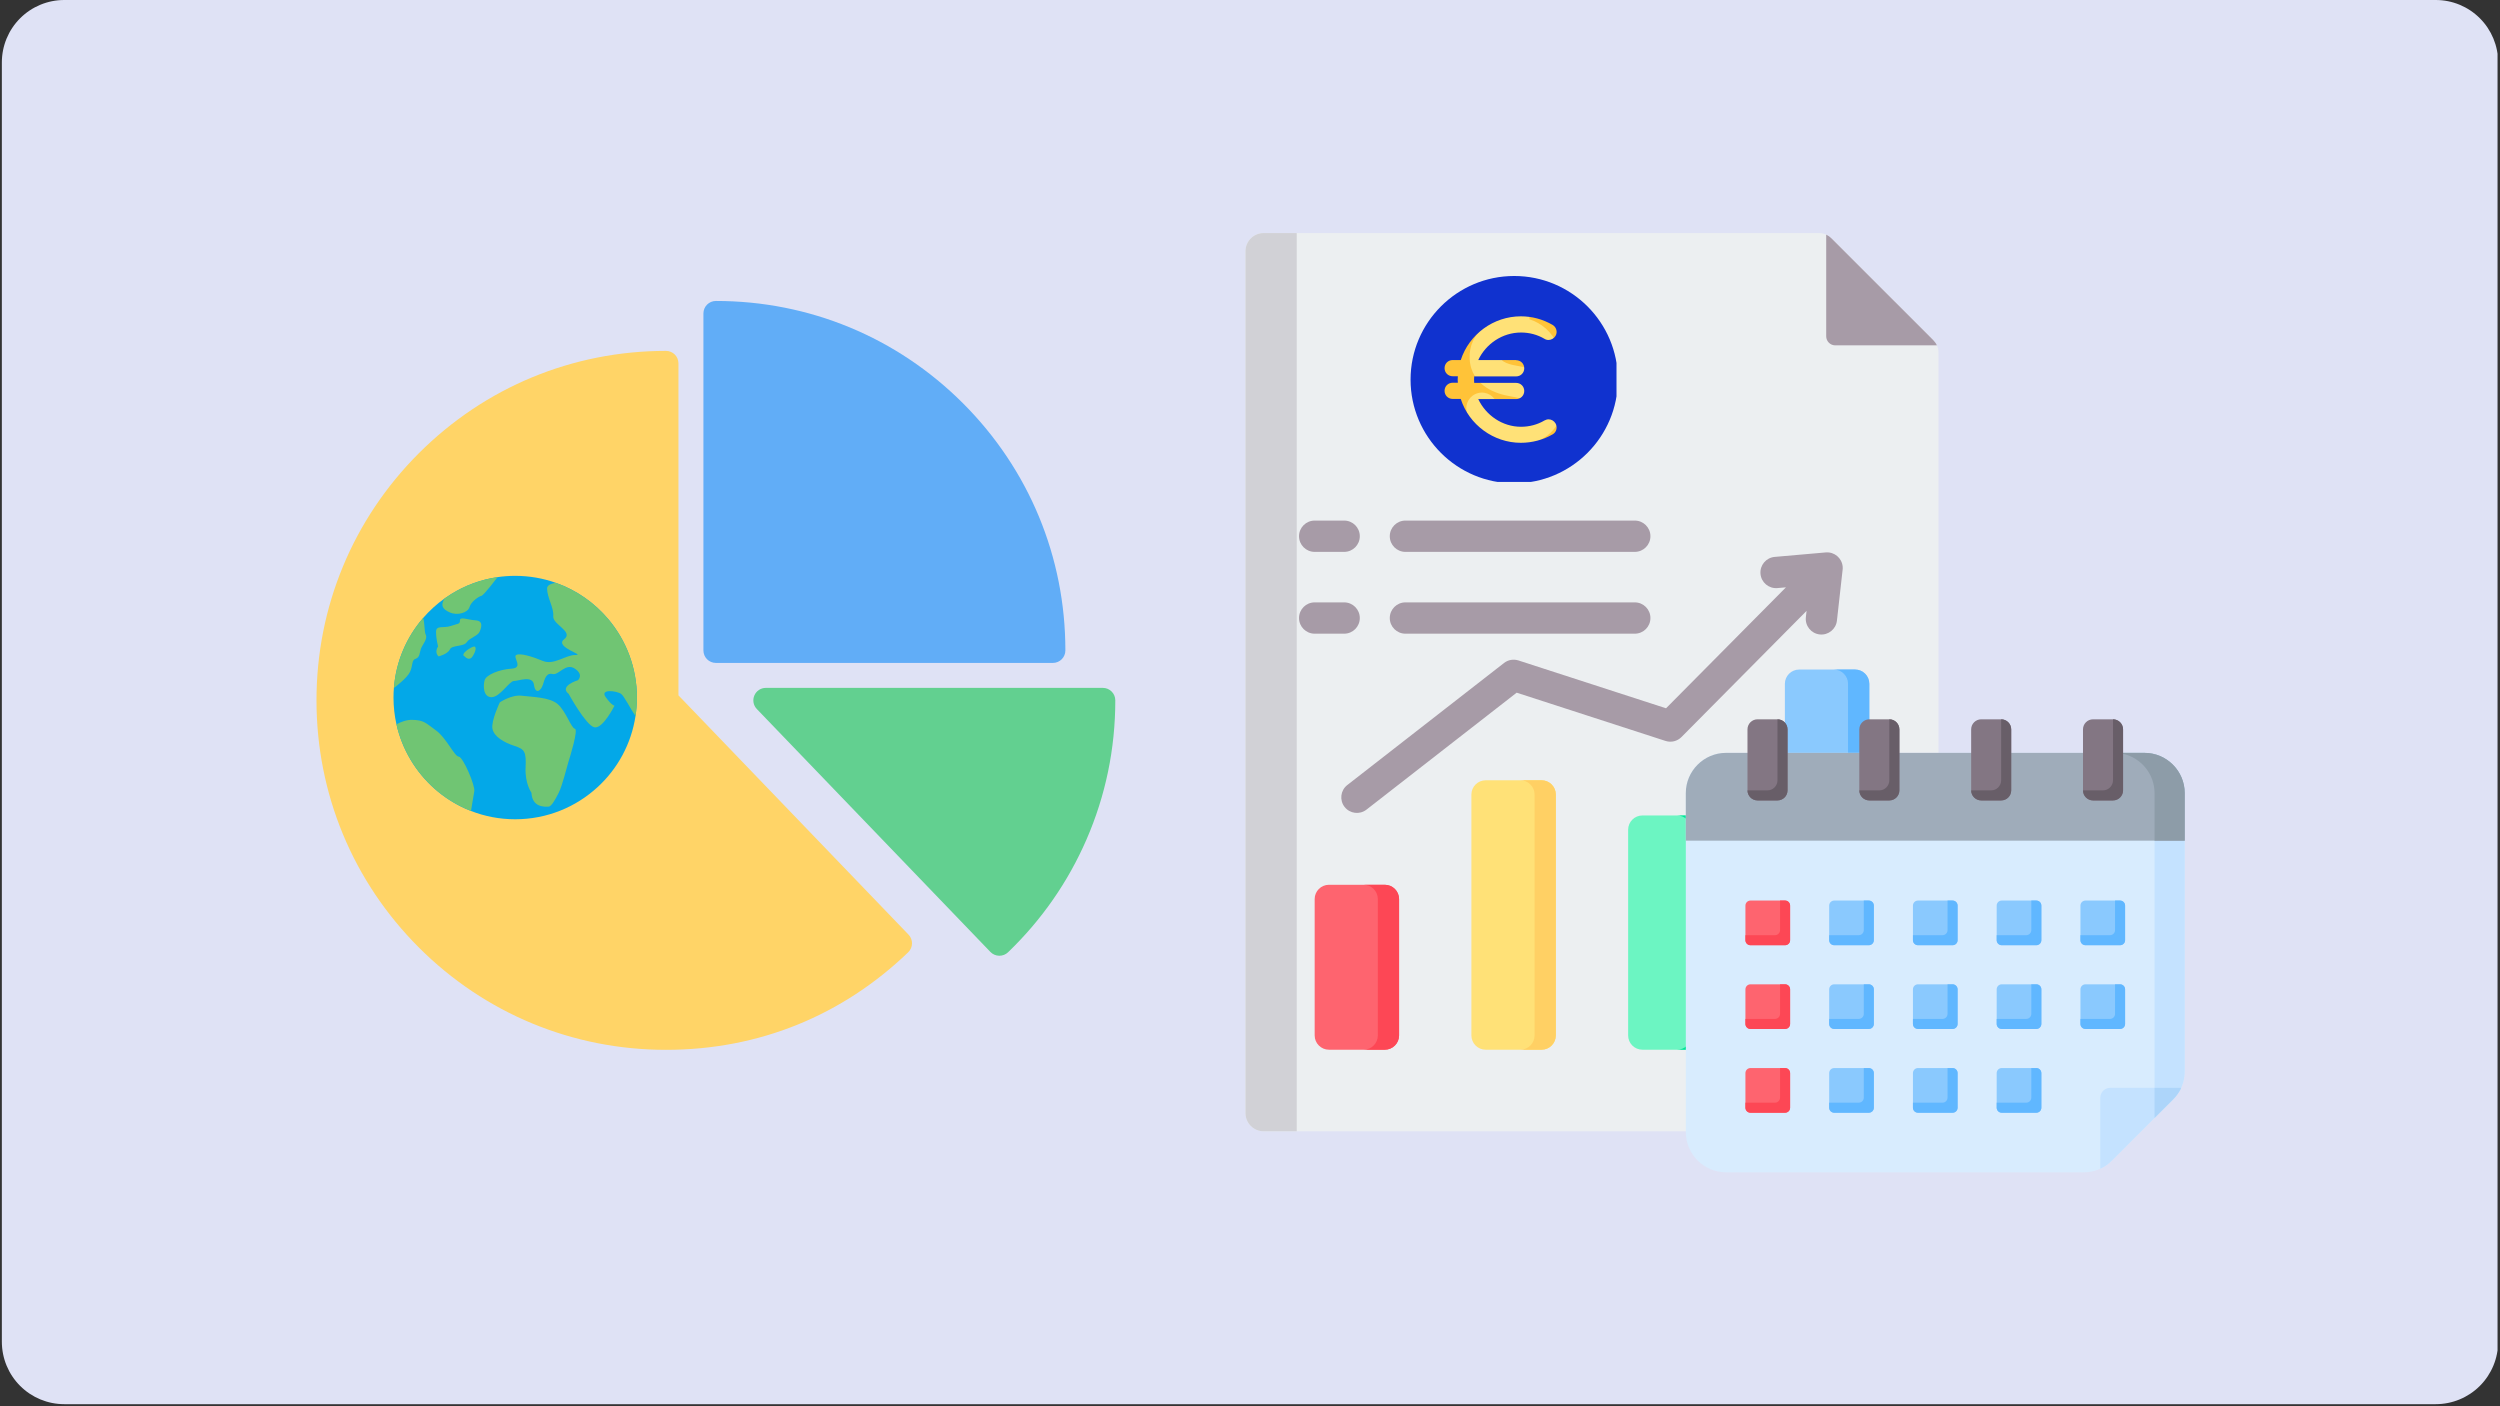
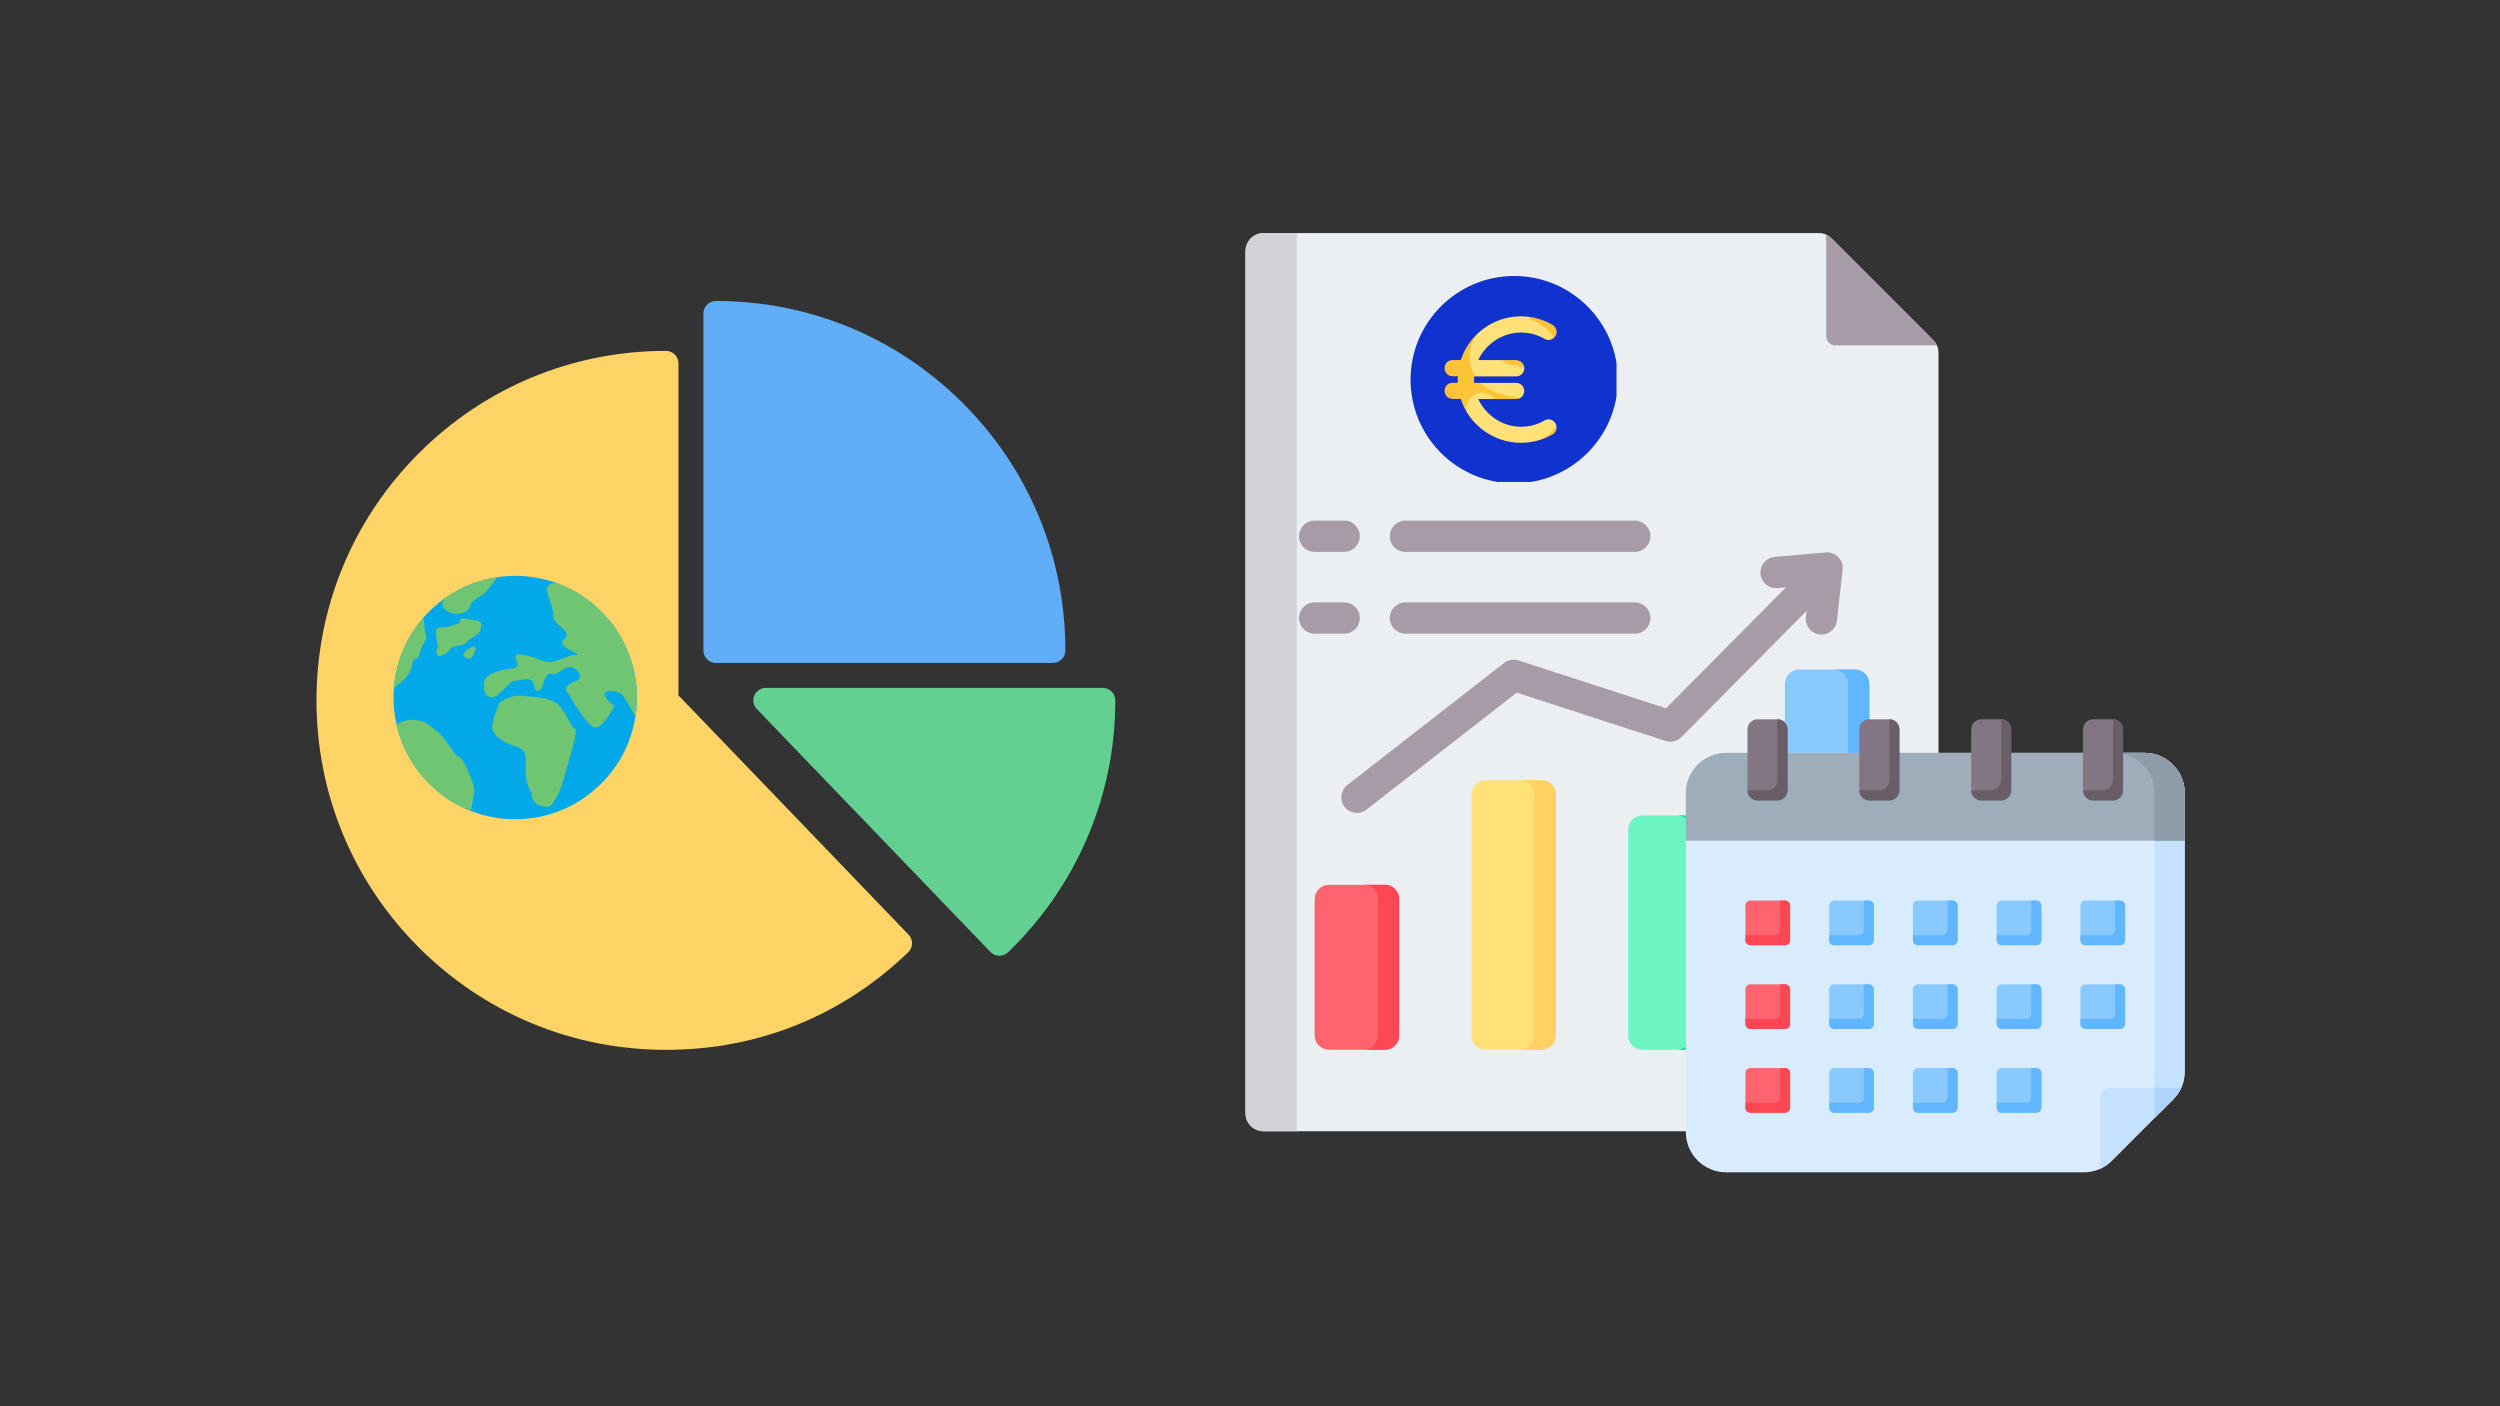
<svg xmlns="http://www.w3.org/2000/svg" width="800" zoomAndPan="magnify" viewBox="0 0 600 337.5" height="450" preserveAspectRatio="xMidYMid meet" version="1.0">
  <rect x="0" y="0" width="600" height="337.5" fill="#333333" stroke="none" />
  <defs>
    <clipPath id="534bab600d">
-       <path d="M 0.445 0 L 599.555 0 L 599.555 337 L 0.445 337 Z M 0.445 0 " clip-rule="nonzero" />
-     </clipPath>
+       </clipPath>
    <clipPath id="1e19bff363">
      <path d="M 15.422 0 L 584.578 0 C 588.551 0 592.359 1.578 595.168 4.387 C 597.977 7.195 599.555 11.004 599.555 14.977 L 599.555 322.023 C 599.555 325.996 597.977 329.805 595.168 332.613 C 592.359 335.422 588.551 337 584.578 337 L 15.422 337 C 11.449 337 7.641 335.422 4.832 332.613 C 2.023 329.805 0.445 325.996 0.445 322.023 L 0.445 14.977 C 0.445 11.004 2.023 7.195 4.832 4.387 C 7.641 1.578 11.449 0 15.422 0 Z M 15.422 0 " clip-rule="nonzero" />
    </clipPath>
    <clipPath id="733879ce33">
      <path d="M 298.918 55.938 L 466 55.938 L 466 272 L 298.918 272 Z M 298.918 55.938 " clip-rule="nonzero" />
    </clipPath>
    <clipPath id="423a7a9a05">
      <path d="M 298.918 55.938 L 312 55.938 L 312 272 L 298.918 272 Z M 298.918 55.938 " clip-rule="nonzero" />
    </clipPath>
    <clipPath id="aa8806bc6d">
      <path d="M 404 180 L 524.332 180 L 524.332 281.355 L 404 281.355 Z M 404 180 " clip-rule="nonzero" />
    </clipPath>
    <clipPath id="a79185020b">
      <path d="M 507 180 L 524.332 180 L 524.332 269 L 507 269 Z M 507 180 " clip-rule="nonzero" />
    </clipPath>
    <clipPath id="aa531aafe0">
      <path d="M 404 180 L 524.332 180 L 524.332 202 L 404 202 Z M 404 180 " clip-rule="nonzero" />
    </clipPath>
    <clipPath id="8d0477f5eb">
      <path d="M 507 180 L 524.332 180 L 524.332 202 L 507 202 Z M 507 180 " clip-rule="nonzero" />
    </clipPath>
    <clipPath id="81b9ea79ec">
      <path d="M 338.535 66.238 L 387.961 66.238 L 387.961 115.664 L 338.535 115.664 Z M 338.535 66.238 " clip-rule="nonzero" />
    </clipPath>
    <clipPath id="868dde107b">
      <path d="M 180 165 L 267.672 165 L 267.672 230 L 180 230 Z M 180 165 " clip-rule="nonzero" />
    </clipPath>
    <clipPath id="12b2ee8eb3">
      <path d="M 75.957 84 L 219 84 L 219 252 L 75.957 252 Z M 75.957 84 " clip-rule="nonzero" />
    </clipPath>
    <clipPath id="1bb92c81f9">
      <path d="M 94.445 138.207 L 152.859 138.207 L 152.859 196.621 L 94.445 196.621 Z M 94.445 138.207 " clip-rule="nonzero" />
    </clipPath>
    <clipPath id="b1835614db">
      <path d="M 116 139 L 152.859 139 L 152.859 175 L 116 175 Z M 116 139 " clip-rule="nonzero" />
    </clipPath>
    <clipPath id="528eebc82a">
      <path d="M 106 138.207 L 120 138.207 L 120 148 L 106 148 Z M 106 138.207 " clip-rule="nonzero" />
    </clipPath>
    <clipPath id="66a808d6ab">
      <path d="M 94.445 148 L 103 148 L 103 166 L 94.445 166 Z M 94.445 148 " clip-rule="nonzero" />
    </clipPath>
  </defs>
  <g clip-path="url(#534bab600d)">
    <g clip-path="url(#1e19bff363)">
      <path fill="#dfe2f5" d="M 0.445 0 L 599.41 0 L 599.41 337 L 0.445 337 Z M 0.445 0 " fill-opacity="1" fill-rule="nonzero" />
    </g>
  </g>
  <g clip-path="url(#733879ce33)">
    <path fill="#eceff1" d="M 303.262 55.938 L 436.488 55.938 C 437.688 55.938 438.715 56.363 439.562 57.211 L 463.965 81.613 C 464.809 82.457 465.238 83.488 465.238 84.684 L 465.238 267.156 C 465.238 269.551 463.285 271.504 460.891 271.504 L 303.262 271.504 C 300.871 271.504 298.918 269.551 298.918 267.156 L 298.918 60.285 C 298.918 57.891 300.871 55.938 303.262 55.938 Z M 303.262 55.938 " fill-opacity="1" fill-rule="evenodd" />
  </g>
  <g clip-path="url(#423a7a9a05)">
    <path fill="#d1d1d6" d="M 303.262 55.938 L 311.215 55.938 L 311.215 271.504 L 303.262 271.504 C 300.871 271.504 298.918 269.551 298.918 267.156 L 298.918 60.285 C 298.918 57.891 300.871 55.938 303.262 55.938 Z M 303.262 55.938 " fill-opacity="1" fill-rule="evenodd" />
  </g>
  <path fill="#a79ba7" d="M 438.289 56.316 C 438.75 56.527 439.176 56.824 439.562 57.211 L 463.965 81.613 C 464.352 82 464.648 82.422 464.859 82.887 L 440.461 82.887 C 439.266 82.887 438.289 81.91 438.289 80.711 Z M 438.289 56.316 " fill-opacity="1" fill-rule="evenodd" />
  <path fill="#a79ba7" d="M 322.598 144.57 C 324.672 144.57 326.352 146.254 326.352 148.328 C 326.352 150.402 324.672 152.086 322.598 152.086 L 315.523 152.086 C 313.449 152.086 311.766 150.402 311.766 148.328 C 311.766 146.254 313.449 144.57 315.523 144.57 Z M 392.344 124.938 C 394.422 124.938 396.102 126.621 396.102 128.695 C 396.102 130.77 394.422 132.453 392.344 132.453 L 337.305 132.453 C 335.23 132.453 333.547 130.77 333.547 128.695 C 333.547 126.621 335.23 124.938 337.305 124.938 Z M 322.598 124.938 C 324.672 124.938 326.352 126.621 326.352 128.695 C 326.352 130.77 324.672 132.453 322.598 132.453 L 315.523 132.453 C 313.449 132.453 311.766 130.77 311.766 128.695 C 311.766 126.621 313.449 124.938 315.523 124.938 Z M 392.344 144.57 C 394.422 144.57 396.102 146.254 396.102 148.328 C 396.102 150.402 394.422 152.086 392.344 152.086 L 337.305 152.086 C 335.23 152.086 333.547 150.402 333.547 148.328 C 333.547 146.254 335.23 144.57 337.305 144.57 Z M 392.344 144.57 " fill-opacity="1" fill-rule="evenodd" />
  <path fill="#fe646f" d="M 318.941 212.348 L 332.359 212.348 C 334.242 212.348 335.781 213.887 335.781 215.77 L 335.781 248.508 C 335.781 250.395 334.242 251.93 332.359 251.93 L 318.941 251.93 C 317.059 251.93 315.52 250.391 315.52 248.508 L 315.52 215.77 C 315.52 213.887 317.059 212.348 318.941 212.348 Z M 318.941 212.348 " fill-opacity="1" fill-rule="evenodd" />
  <path fill="#fd4755" d="M 327.262 212.348 L 332.359 212.348 C 334.242 212.348 335.777 213.887 335.777 215.77 L 335.777 248.508 C 335.777 250.395 334.242 251.93 332.359 251.93 L 327.262 251.93 C 329.145 251.93 330.68 250.391 330.68 248.508 L 330.68 215.77 C 330.68 213.887 329.145 212.348 327.262 212.348 Z M 327.262 212.348 " fill-opacity="1" fill-rule="evenodd" />
  <path fill="#ffe177" d="M 356.559 187.266 L 369.977 187.266 C 371.859 187.266 373.398 188.805 373.398 190.688 L 373.398 248.508 C 373.398 250.395 371.859 251.93 369.977 251.93 L 356.559 251.93 C 354.676 251.93 353.137 250.395 353.137 248.508 L 353.137 190.688 C 353.137 188.805 354.676 187.266 356.559 187.266 Z M 356.559 187.266 " fill-opacity="1" fill-rule="evenodd" />
  <path fill="#ffd064" d="M 364.879 187.266 L 369.977 187.266 C 371.859 187.266 373.398 188.805 373.398 190.688 L 373.398 248.508 C 373.398 250.395 371.859 251.93 369.977 251.93 L 364.879 251.93 C 366.762 251.93 368.297 250.395 368.297 248.508 L 368.297 190.688 C 368.297 188.805 366.762 187.266 364.879 187.266 Z M 364.879 187.266 " fill-opacity="1" fill-rule="evenodd" />
  <path fill="#6cf5c2" d="M 394.176 195.711 C 398.648 195.711 403.121 195.711 407.594 195.711 C 409.477 195.711 411.016 197.246 411.016 199.133 C 411.016 219.043 411.016 228.598 411.016 248.508 C 411.016 250.395 409.477 251.93 407.594 251.93 C 403.121 251.93 398.648 251.93 394.176 251.93 C 392.293 251.93 390.754 250.395 390.754 248.508 C 390.754 228.598 390.754 219.043 390.754 199.133 C 390.754 197.246 392.293 195.711 394.176 195.711 Z M 394.176 195.711 " fill-opacity="1" fill-rule="evenodd" />
  <path fill="#00e499" d="M 402.496 195.711 L 407.594 195.711 C 409.477 195.711 411.016 197.246 411.016 199.133 C 411.016 219.043 411.016 228.598 411.016 248.508 C 411.016 250.395 409.477 251.93 407.594 251.93 L 402.496 251.93 C 404.379 251.93 405.914 250.395 405.914 248.508 C 405.914 228.598 405.914 219.043 405.914 199.133 C 405.914 197.246 404.379 195.711 402.496 195.711 Z M 402.496 195.711 " fill-opacity="1" fill-rule="evenodd" />
  <path fill="#8ac9fe" d="M 431.793 160.691 L 445.211 160.691 C 447.094 160.691 448.633 162.227 448.633 164.113 L 448.633 248.508 C 448.633 250.395 447.094 251.93 445.211 251.93 L 431.793 251.93 C 429.91 251.93 428.371 250.391 428.371 248.508 L 428.371 164.113 C 428.371 162.227 429.91 160.691 431.793 160.691 Z M 431.793 160.691 " fill-opacity="1" fill-rule="evenodd" />
  <path fill="#60b7ff" d="M 440.113 160.691 L 445.211 160.691 C 447.094 160.691 448.633 162.227 448.633 164.113 L 448.633 248.508 C 448.633 250.395 447.094 251.93 445.211 251.93 L 440.113 251.93 C 441.996 251.93 443.531 250.391 443.531 248.508 L 443.531 164.113 C 443.531 162.227 441.996 160.691 440.113 160.691 Z M 440.113 160.691 " fill-opacity="1" fill-rule="evenodd" />
  <path fill="#a79ba7" d="M 327.957 194.309 C 326.328 195.582 323.973 195.293 322.703 193.664 C 321.43 192.035 321.719 189.684 323.348 188.41 L 360.965 159.117 C 361.977 158.328 363.273 158.141 364.414 158.504 L 399.848 169.988 L 428.629 140.961 L 426.578 141.141 C 424.512 141.316 422.691 139.785 422.516 137.719 C 422.336 135.652 423.867 133.832 425.934 133.656 L 438.18 132.582 C 440.246 132.402 442.066 133.934 442.242 136 C 442.273 136.328 442.258 136.652 442.203 136.961 L 440.863 148.949 C 440.637 151.008 438.781 152.496 436.723 152.266 C 434.664 152.039 433.18 150.188 433.406 148.129 L 433.578 146.609 L 403.543 176.902 C 402.582 177.867 401.125 178.27 399.738 177.828 L 364 166.242 Z M 327.957 194.309 " fill-opacity="1" fill-rule="evenodd" />
  <path fill="#ffc338" d="M 387.207 90.961 C 387.227 91.742 387.207 92.523 387.148 93.305 C 387.09 94.086 386.996 94.859 386.859 95.629 C 386.727 96.402 386.555 97.164 386.348 97.918 C 386.137 98.672 385.895 99.414 385.613 100.145 C 385.332 100.875 385.012 101.586 384.66 102.285 C 384.309 102.984 383.926 103.664 383.508 104.324 C 383.086 104.988 382.637 105.625 382.156 106.242 C 381.676 106.859 381.164 107.449 380.625 108.016 C 380.086 108.586 379.52 109.121 378.926 109.633 C 378.336 110.145 377.719 110.625 377.078 111.074 C 376.438 111.527 375.777 111.945 375.098 112.328 C 374.418 112.715 373.719 113.066 373.004 113.383 C 372.289 113.699 371.559 113.98 370.816 114.227 C 370.074 114.473 369.32 114.68 368.559 114.852 C 367.793 115.023 367.023 115.156 366.25 115.254 C 365.473 115.348 364.691 115.406 363.91 115.426 C 363.129 115.445 362.348 115.426 361.566 115.367 C 360.785 115.309 360.012 115.215 359.242 115.082 C 358.469 114.945 357.707 114.777 356.953 114.566 C 356.199 114.359 355.457 114.113 354.727 113.832 C 353.996 113.551 353.285 113.234 352.586 112.883 C 351.887 112.531 351.207 112.145 350.547 111.727 C 349.883 111.309 349.246 110.855 348.629 110.375 C 348.012 109.895 347.422 109.383 346.855 108.844 C 346.289 108.305 345.75 107.738 345.238 107.148 C 344.727 106.555 344.246 105.938 343.797 105.297 C 343.344 104.66 342.926 104 342.543 103.316 C 342.156 102.637 341.805 101.938 341.488 101.223 C 341.172 100.508 340.891 99.781 340.645 99.035 C 340.398 98.293 340.191 97.543 340.02 96.777 C 339.848 96.016 339.715 95.246 339.617 94.469 C 339.523 93.691 339.465 92.914 339.445 92.129 C 339.426 91.348 339.445 90.566 339.504 89.785 C 339.562 89.008 339.656 88.23 339.789 87.461 C 339.926 86.688 340.094 85.926 340.305 85.172 C 340.512 84.418 340.758 83.676 341.039 82.949 C 341.32 82.219 341.637 81.504 341.988 80.805 C 342.34 80.105 342.727 79.426 343.145 78.766 C 343.562 78.105 344.016 77.465 344.496 76.848 C 344.977 76.23 345.488 75.641 346.027 75.074 C 346.566 74.508 347.133 73.969 347.723 73.457 C 348.316 72.945 348.934 72.465 349.574 72.016 C 350.211 71.566 350.871 71.145 351.555 70.762 C 352.234 70.375 352.934 70.023 353.648 69.707 C 354.363 69.391 355.09 69.109 355.836 68.863 C 356.578 68.617 357.332 68.41 358.094 68.238 C 358.855 68.066 359.625 67.934 360.402 67.836 C 361.18 67.742 361.957 67.684 362.742 67.664 C 363.523 67.645 364.305 67.664 365.086 67.723 C 365.863 67.781 366.641 67.875 367.41 68.012 C 368.184 68.145 368.945 68.316 369.699 68.523 C 370.453 68.734 371.195 68.977 371.926 69.258 C 372.652 69.539 373.367 69.859 374.066 70.211 C 374.766 70.562 375.445 70.945 376.105 71.363 C 376.766 71.785 377.406 72.234 378.023 72.715 C 378.641 73.195 379.23 73.707 379.797 74.246 C 380.363 74.785 380.902 75.352 381.414 75.945 C 381.926 76.535 382.406 77.152 382.855 77.793 C 383.309 78.434 383.727 79.094 384.109 79.773 C 384.496 80.453 384.848 81.152 385.164 81.867 C 385.48 82.582 385.762 83.312 386.008 84.055 C 386.254 84.797 386.461 85.551 386.633 86.312 C 386.805 87.078 386.938 87.848 387.035 88.621 C 387.129 89.398 387.188 90.18 387.207 90.961 Z M 387.207 90.961 " fill-opacity="1" fill-rule="nonzero" />
  <path fill="#f5b829" d="M 363.328 67.66 C 376.52 67.66 387.215 78.355 387.215 91.547 C 387.215 104.738 376.52 115.434 363.328 115.434 C 362.637 115.434 361.957 115.402 361.281 115.344 C 373.516 114.309 383.125 104.051 383.125 91.547 C 383.125 79.043 373.516 68.785 361.281 67.746 C 361.957 67.691 362.637 67.66 363.328 67.66 Z M 363.328 67.66 " fill-opacity="1" fill-rule="evenodd" />
  <path fill="#ffe177" d="M 373.824 82.836 C 374.625 84.75 373.727 86.953 371.812 87.754 C 369.898 88.555 367.699 87.656 366.895 85.742 C 366.418 84.605 365.512 83.949 364.52 83.699 C 363.828 83.523 363.109 83.512 362.449 83.645 C 361.832 83.77 361.273 84.012 360.848 84.355 C 360.438 84.691 360.176 85.168 360.203 85.754 C 360.227 86.203 360.48 86.523 360.84 86.758 C 361.633 87.273 362.809 87.574 363.949 87.762 C 365.988 88.098 368.227 88.664 370.145 89.82 C 372.496 91.242 374.273 93.387 374.676 96.699 C 374.703 96.926 374.723 97.227 374.73 97.602 C 374.805 100.684 373.406 102.977 371.305 104.57 C 370.066 105.512 368.594 106.168 367.086 106.562 L 367.086 106.664 C 367.086 108.738 365.402 110.418 363.328 110.418 C 361.254 110.418 359.57 108.738 359.57 106.664 L 359.57 106.484 C 358.43 106.148 357.344 105.652 356.371 105.004 C 354.293 103.621 352.699 101.574 352.023 98.867 C 351.531 96.859 352.758 94.828 354.77 94.332 C 356.777 93.84 358.809 95.066 359.305 97.078 C 359.484 97.805 359.926 98.367 360.508 98.75 C 361.34 99.305 362.43 99.57 363.551 99.543 C 363.711 99.539 363.953 99.516 364.27 99.48 C 365.234 99.363 366.172 99.078 366.785 98.613 C 367.066 98.398 367.254 98.117 367.246 97.777 L 367.246 97.762 C 367.246 97.738 367.238 97.727 367.219 97.578 C 367.148 96.977 366.773 96.551 366.27 96.25 C 365.328 95.68 364.004 95.367 362.746 95.16 C 360.758 94.832 358.582 94.227 356.758 93.039 C 354.5 91.562 352.875 89.375 352.719 86.105 C 352.562 82.891 353.941 80.316 356.121 78.547 C 357.125 77.73 358.305 77.102 359.57 76.68 L 359.57 76.434 C 359.57 74.359 361.25 72.676 363.324 72.676 C 365.402 72.676 367.082 74.359 367.082 76.434 L 367.082 76.633 C 369.922 77.551 372.445 79.559 373.824 82.836 Z M 373.824 82.836 " fill-opacity="1" fill-rule="evenodd" />
  <g clip-path="url(#aa8806bc6d)">
    <path fill="#d8ecfe" d="M 524.332 190.344 L 524.332 257.074 C 524.332 259.734 523.387 262.023 521.504 263.902 L 506.883 278.527 C 505.004 280.406 502.715 281.355 500.055 281.355 L 414.254 281.355 C 408.934 281.355 404.598 277.016 404.598 271.699 L 404.598 190.344 C 404.598 185.027 408.934 180.688 414.254 180.688 L 514.68 180.688 C 519.996 180.688 524.332 185.023 524.332 190.344 Z M 524.332 190.344 " fill-opacity="1" fill-rule="evenodd" />
  </g>
  <g clip-path="url(#a79185020b)">
    <path fill="#c4e2ff" d="M 517.09 201.762 L 517.09 268.316 L 521.504 263.902 C 523.387 262.023 524.332 259.734 524.332 257.074 L 524.332 190.344 C 524.332 185.027 519.996 180.688 514.676 180.688 L 507.434 180.688 C 508.156 180.688 508.859 180.766 509.535 180.918 C 513.848 181.883 517.09 185.746 517.09 190.344 Z M 517.09 201.762 " fill-opacity="1" fill-rule="evenodd" />
  </g>
  <g clip-path="url(#aa531aafe0)">
    <path fill="#9facba" d="M 404.594 201.762 L 524.332 201.762 L 524.332 190.344 C 524.332 185.027 519.996 180.688 514.676 180.688 L 414.25 180.688 C 408.934 180.688 404.594 185.027 404.594 190.344 Z M 404.594 201.762 " fill-opacity="1" fill-rule="evenodd" />
  </g>
  <g clip-path="url(#8d0477f5eb)">
    <path fill="#8d9ca8" d="M 517.09 201.762 L 524.332 201.762 L 524.332 190.344 C 524.332 185.027 519.996 180.688 514.676 180.688 L 507.434 180.688 C 508.156 180.688 508.859 180.766 509.535 180.918 C 513.848 181.883 517.09 185.746 517.09 190.344 Z M 517.09 201.762 " fill-opacity="1" fill-rule="evenodd" />
  </g>
  <path fill="#c4e2ff" d="M 506.469 261.074 C 505.141 261.074 504.055 262.16 504.055 263.488 L 504.055 280.516 C 505.082 280.051 506.023 279.383 506.883 278.527 L 521.504 263.902 C 522.363 263.047 523.027 262.102 523.496 261.078 L 506.469 261.078 Z M 506.469 261.074 " fill-opacity="1" fill-rule="evenodd" />
  <path fill="#add5fa" d="M 517.09 268.316 L 521.504 263.902 C 522.363 263.043 523.027 262.102 523.496 261.074 L 517.09 261.074 Z M 517.09 268.316 " fill-opacity="1" fill-rule="evenodd" />
  <path fill="#837683" d="M 421.809 172.633 L 426.594 172.633 C 427.926 172.633 429.008 173.719 429.008 175.047 L 429.008 189.691 C 429.008 191.02 427.926 192.105 426.594 192.105 L 421.809 192.105 C 420.477 192.105 419.395 191.02 419.395 189.691 L 419.395 175.047 C 419.395 173.719 420.477 172.633 421.809 172.633 Z M 502.332 172.633 L 507.121 172.633 C 508.449 172.633 509.535 173.719 509.535 175.047 L 509.535 189.691 C 509.535 191.02 508.449 192.105 507.121 192.105 L 502.332 192.105 C 501.004 192.105 499.918 191.02 499.918 189.691 L 499.918 175.047 C 499.918 173.719 501.004 172.633 502.332 172.633 Z M 475.492 172.633 L 480.277 172.633 C 481.609 172.633 482.691 173.719 482.691 175.047 L 482.691 189.691 C 482.691 191.02 481.609 192.105 480.277 192.105 L 475.492 192.105 C 474.164 192.105 473.078 191.02 473.078 189.691 L 473.078 175.047 C 473.078 173.719 474.164 172.633 475.492 172.633 Z M 448.648 172.633 L 453.438 172.633 C 454.766 172.633 455.852 173.719 455.852 175.047 L 455.852 189.691 C 455.852 191.02 454.766 192.105 453.438 192.105 L 448.648 192.105 C 447.32 192.105 446.234 191.02 446.234 189.691 L 446.234 175.047 C 446.234 173.719 447.32 172.633 448.648 172.633 Z M 448.648 172.633 " fill-opacity="1" fill-rule="evenodd" />
  <path fill="#685e68" d="M 499.918 189.691 C 499.918 191.02 501.004 192.105 502.332 192.105 L 507.121 192.105 C 508.449 192.105 509.535 191.02 509.535 189.691 L 509.535 175.047 C 509.535 173.719 508.449 172.633 507.121 172.633 L 507.121 187.277 C 507.121 188.605 506.035 189.691 504.707 189.691 Z M 451.023 189.691 L 446.234 189.691 C 446.234 191.02 447.32 192.105 448.648 192.105 L 453.438 192.105 C 454.766 192.105 455.852 191.02 455.852 189.691 L 455.852 175.047 C 455.852 173.719 454.766 172.633 453.438 172.633 L 453.438 187.277 C 453.438 188.605 452.352 189.691 451.023 189.691 Z M 426.594 192.105 C 427.926 192.105 429.008 191.02 429.008 189.691 L 429.008 175.047 C 429.008 173.719 427.926 172.633 426.594 172.633 L 426.594 187.277 C 426.594 188.605 425.512 189.691 424.18 189.691 L 419.395 189.691 C 419.395 191.02 420.477 192.105 421.809 192.105 Z M 480.277 192.105 C 481.609 192.105 482.691 191.02 482.691 189.691 L 482.691 175.047 C 482.691 173.719 481.609 172.633 480.277 172.633 L 480.277 187.277 C 480.277 188.605 479.195 189.691 477.863 189.691 L 473.078 189.691 C 473.078 191.02 474.164 192.105 475.492 192.105 Z M 480.277 192.105 " fill-opacity="1" fill-rule="evenodd" />
  <path fill="#fe646f" d="M 418.902 257.539 L 418.902 265.848 C 418.902 266.512 419.445 267.055 420.109 267.055 L 428.418 267.055 C 429.082 267.055 429.625 266.512 429.625 265.848 L 429.625 257.539 C 429.625 256.875 429.082 256.332 428.418 256.332 L 420.109 256.332 C 419.445 256.332 418.902 256.875 418.902 257.539 Z M 418.902 237.441 L 418.902 245.746 C 418.902 246.41 419.445 246.953 420.109 246.953 L 428.418 246.953 C 429.082 246.953 429.625 246.41 429.625 245.746 L 429.625 237.441 C 429.625 236.777 429.082 236.234 428.418 236.234 L 420.109 236.234 C 419.445 236.234 418.902 236.777 418.902 237.441 Z M 418.902 217.34 L 418.902 225.645 C 418.902 226.312 419.445 226.852 420.109 226.852 L 428.418 226.852 C 429.082 226.852 429.625 226.309 429.625 225.645 L 429.625 217.34 C 429.625 216.676 429.082 216.133 428.418 216.133 L 420.109 216.133 C 419.445 216.133 418.902 216.676 418.902 217.34 Z M 418.902 217.34 " fill-opacity="1" fill-rule="evenodd" />
  <path fill="#fd4755" d="M 418.902 264.641 L 418.902 265.848 C 418.902 266.512 419.445 267.055 420.109 267.055 L 428.418 267.055 C 429.082 267.055 429.625 266.512 429.625 265.848 L 429.625 257.539 C 429.625 256.875 429.082 256.332 428.418 256.332 L 427.211 256.332 L 427.211 263.434 C 427.211 264.098 426.668 264.641 426.004 264.641 Z M 418.902 244.539 L 418.902 245.746 C 418.902 246.41 419.445 246.953 420.109 246.953 L 428.418 246.953 C 429.082 246.953 429.625 246.41 429.625 245.746 L 429.625 237.441 C 429.625 236.777 429.082 236.234 428.418 236.234 L 427.211 236.234 L 427.211 243.332 C 427.211 243.996 426.668 244.539 426.004 244.539 Z M 418.902 224.438 L 418.902 225.645 C 418.902 226.312 419.445 226.852 420.109 226.852 L 428.418 226.852 C 429.082 226.852 429.625 226.312 429.625 225.645 L 429.625 217.34 C 429.625 216.676 429.082 216.133 428.418 216.133 L 427.211 216.133 L 427.211 223.234 C 427.211 223.898 426.668 224.441 426.004 224.441 L 418.902 224.441 Z M 418.902 224.438 " fill-opacity="1" fill-rule="evenodd" />
  <path fill="#8ac9fe" d="M 479.203 257.539 L 479.203 265.848 C 479.203 266.512 479.746 267.055 480.41 267.055 L 488.719 267.055 C 489.383 267.055 489.926 266.512 489.926 265.848 L 489.926 257.539 C 489.926 256.875 489.383 256.332 488.719 256.332 L 480.41 256.332 C 479.746 256.332 479.203 256.875 479.203 257.539 Z M 439.004 217.34 L 439.004 225.645 C 439.004 226.312 439.547 226.852 440.211 226.852 L 448.516 226.852 C 449.184 226.852 449.723 226.309 449.723 225.645 L 449.723 217.34 C 449.723 216.676 449.18 216.133 448.516 216.133 L 440.211 216.133 C 439.547 216.133 439.004 216.676 439.004 217.34 Z M 459.105 217.34 L 459.105 225.645 C 459.105 226.312 459.645 226.852 460.312 226.852 L 468.617 226.852 C 469.281 226.852 469.824 226.309 469.824 225.645 L 469.824 217.34 C 469.824 216.676 469.281 216.133 468.617 216.133 L 460.312 216.133 C 459.645 216.133 459.105 216.676 459.105 217.34 Z M 479.203 217.34 L 479.203 225.645 C 479.203 226.312 479.746 226.852 480.41 226.852 L 488.719 226.852 C 489.383 226.852 489.926 226.309 489.926 225.645 L 489.926 217.34 C 489.926 216.676 489.383 216.133 488.719 216.133 L 480.41 216.133 C 479.746 216.133 479.203 216.676 479.203 217.34 Z M 499.305 217.34 L 499.305 225.645 C 499.305 226.312 499.848 226.852 500.512 226.852 L 508.816 226.852 C 509.484 226.852 510.023 226.309 510.023 225.645 L 510.023 217.34 C 510.023 216.676 509.48 216.133 508.816 216.133 L 500.512 216.133 C 499.848 216.133 499.305 216.676 499.305 217.34 Z M 499.305 237.441 L 499.305 245.746 C 499.305 246.41 499.848 246.953 500.512 246.953 L 508.816 246.953 C 509.484 246.953 510.023 246.41 510.023 245.746 L 510.023 237.441 C 510.023 236.777 509.48 236.234 508.816 236.234 L 500.512 236.234 C 499.848 236.234 499.305 236.777 499.305 237.441 Z M 479.203 237.441 L 479.203 245.746 C 479.203 246.41 479.746 246.953 480.41 246.953 L 488.719 246.953 C 489.383 246.953 489.926 246.41 489.926 245.746 L 489.926 237.441 C 489.926 236.777 489.383 236.234 488.719 236.234 L 480.41 236.234 C 479.746 236.234 479.203 236.777 479.203 237.441 Z M 459.105 237.441 L 459.105 245.746 C 459.105 246.41 459.645 246.953 460.312 246.953 L 468.617 246.953 C 469.281 246.953 469.824 246.41 469.824 245.746 L 469.824 237.441 C 469.824 236.777 469.281 236.234 468.617 236.234 L 460.312 236.234 C 459.645 236.234 459.105 236.777 459.105 237.441 Z M 439.004 237.441 L 439.004 245.746 C 439.004 246.41 439.547 246.953 440.211 246.953 L 448.516 246.953 C 449.184 246.953 449.723 246.41 449.723 245.746 L 449.723 237.441 C 449.723 236.777 449.18 236.234 448.516 236.234 L 440.211 236.234 C 439.547 236.234 439.004 236.777 439.004 237.441 Z M 439.004 257.539 L 439.004 265.848 C 439.004 266.512 439.547 267.055 440.211 267.055 L 448.516 267.055 C 449.184 267.055 449.723 266.512 449.723 265.848 L 449.723 257.539 C 449.723 256.875 449.18 256.332 448.516 256.332 L 440.211 256.332 C 439.547 256.332 439.004 256.875 439.004 257.539 Z M 459.105 257.539 L 459.105 265.848 C 459.105 266.512 459.645 267.055 460.312 267.055 L 468.617 267.055 C 469.281 267.055 469.824 266.512 469.824 265.848 L 469.824 257.539 C 469.824 256.875 469.281 256.332 468.617 256.332 L 460.312 256.332 C 459.645 256.332 459.105 256.875 459.105 257.539 Z M 459.105 257.539 " fill-opacity="1" fill-rule="evenodd" />
  <path fill="#60b7ff" d="M 479.203 264.641 L 479.203 265.848 C 479.203 266.512 479.746 267.055 480.41 267.055 L 488.719 267.055 C 489.383 267.055 489.926 266.512 489.926 265.848 L 489.926 257.539 C 489.926 256.875 489.383 256.332 488.719 256.332 L 487.512 256.332 L 487.512 263.434 C 487.512 264.098 486.969 264.641 486.305 264.641 Z M 459.105 264.641 L 459.105 265.848 C 459.105 266.512 459.645 267.055 460.312 267.055 L 468.617 267.055 C 469.281 267.055 469.824 266.512 469.824 265.848 L 469.824 257.539 C 469.824 256.875 469.281 256.332 468.617 256.332 L 467.41 256.332 L 467.41 263.434 C 467.41 264.098 466.867 264.641 466.203 264.641 Z M 439.004 264.641 L 439.004 265.848 C 439.004 266.512 439.547 267.055 440.211 267.055 L 448.516 267.055 C 449.184 267.055 449.723 266.512 449.723 265.848 L 449.723 257.539 C 449.723 256.875 449.18 256.332 448.516 256.332 L 447.309 256.332 L 447.309 263.434 C 447.309 264.098 446.77 264.641 446.102 264.641 Z M 459.105 244.539 L 459.105 245.746 C 459.105 246.41 459.645 246.953 460.312 246.953 L 468.617 246.953 C 469.281 246.953 469.824 246.41 469.824 245.746 L 469.824 237.441 C 469.824 236.777 469.281 236.234 468.617 236.234 L 467.41 236.234 L 467.41 243.332 C 467.41 243.996 466.867 244.539 466.203 244.539 Z M 439.004 244.539 L 439.004 245.746 C 439.004 246.41 439.547 246.953 440.211 246.953 L 448.516 246.953 C 449.184 246.953 449.723 246.41 449.723 245.746 L 449.723 237.441 C 449.723 236.777 449.18 236.234 448.516 236.234 L 447.309 236.234 L 447.309 243.332 C 447.309 243.996 446.77 244.539 446.102 244.539 Z M 499.305 244.539 L 499.305 245.746 C 499.305 246.41 499.848 246.953 500.512 246.953 L 508.816 246.953 C 509.484 246.953 510.023 246.41 510.023 245.746 L 510.023 237.441 C 510.023 236.777 509.48 236.234 508.816 236.234 L 507.609 236.234 L 507.609 243.332 C 507.609 243.996 507.066 244.539 506.402 244.539 Z M 479.203 244.539 L 479.203 245.746 C 479.203 246.41 479.746 246.953 480.41 246.953 L 488.719 246.953 C 489.383 246.953 489.926 246.41 489.926 245.746 L 489.926 237.441 C 489.926 236.777 489.383 236.234 488.719 236.234 L 487.512 236.234 L 487.512 243.332 C 487.512 243.996 486.969 244.539 486.305 244.539 Z M 459.105 224.438 L 459.105 225.645 C 459.105 226.312 459.645 226.852 460.312 226.852 L 468.617 226.852 C 469.281 226.852 469.824 226.312 469.824 225.645 L 469.824 217.34 C 469.824 216.676 469.281 216.133 468.617 216.133 L 467.41 216.133 L 467.41 223.234 C 467.41 223.898 466.867 224.441 466.203 224.441 L 459.105 224.441 Z M 439.004 224.438 L 439.004 225.645 C 439.004 226.312 439.547 226.852 440.211 226.852 L 448.516 226.852 C 449.184 226.852 449.723 226.312 449.723 225.645 L 449.723 217.34 C 449.723 216.676 449.18 216.133 448.516 216.133 L 447.309 216.133 L 447.309 223.234 C 447.309 223.898 446.77 224.441 446.102 224.441 L 439.004 224.441 Z M 499.305 224.438 L 499.305 225.645 C 499.305 226.312 499.848 226.852 500.512 226.852 L 508.816 226.852 C 509.484 226.852 510.023 226.312 510.023 225.645 L 510.023 217.34 C 510.023 216.676 509.48 216.133 508.816 216.133 L 507.609 216.133 L 507.609 223.234 C 507.609 223.898 507.066 224.441 506.402 224.441 L 499.305 224.441 Z M 479.203 224.438 L 479.203 225.645 C 479.203 226.312 479.746 226.852 480.41 226.852 L 488.719 226.852 C 489.383 226.852 489.926 226.312 489.926 225.645 L 489.926 217.34 C 489.926 216.676 489.383 216.133 488.719 216.133 L 487.512 216.133 L 487.512 223.234 C 487.512 223.898 486.969 224.441 486.305 224.441 L 479.203 224.441 Z M 479.203 224.438 " fill-opacity="1" fill-rule="evenodd" />
  <g clip-path="url(#81b9ea79ec)">
    <path fill="#1032cf" d="M 363.41 66.238 C 349.688 66.238 338.535 77.395 338.535 91.113 C 338.535 104.836 349.688 115.992 363.41 115.992 C 377.133 115.992 388.289 104.836 388.289 91.113 C 388.289 77.395 377.133 66.238 363.41 66.238 Z M 363.879 86.449 C 364.965 86.449 365.82 87.305 365.82 88.395 C 365.82 89.484 364.965 90.336 363.879 90.336 L 353.809 90.336 C 353.809 90.727 353.77 90.844 353.77 91.113 C 353.77 91.387 353.77 91.504 353.809 91.895 L 363.879 91.895 C 364.965 91.895 365.82 92.746 365.82 93.836 C 365.82 94.926 364.965 95.781 363.879 95.781 L 354.781 95.781 C 356.609 99.668 360.574 102.426 365.043 102.426 C 367.027 102.426 368.969 101.922 370.68 100.91 C 370.992 100.754 371.301 100.637 371.652 100.637 C 372.352 100.637 372.973 101.027 373.324 101.609 C 373.867 102.543 373.555 103.75 372.621 104.254 C 370.328 105.574 367.688 106.273 365.004 106.273 C 358.473 106.273 352.566 101.961 350.582 95.742 L 348.641 95.742 C 347.551 95.742 346.695 94.887 346.695 93.797 C 346.695 92.707 347.551 91.855 348.641 91.855 L 349.883 91.855 C 349.883 91.465 349.844 91.309 349.844 91.078 C 349.844 90.844 349.844 90.688 349.883 90.301 L 348.641 90.301 C 347.551 90.301 346.695 89.445 346.695 88.355 C 346.695 87.266 347.551 86.41 348.641 86.41 L 350.582 86.41 C 352.605 80.191 358.473 75.918 365.004 75.918 C 367.688 75.918 370.289 76.617 372.621 77.977 C 373.555 78.52 373.867 79.727 373.324 80.621 C 372.973 81.203 372.312 81.594 371.652 81.594 C 371.301 81.594 370.992 81.516 370.68 81.32 C 368.969 80.309 367.027 79.805 365.043 79.805 C 360.574 79.805 356.609 82.523 354.781 86.41 L 363.879 86.41 Z M 363.879 86.449 " fill-opacity="1" fill-rule="nonzero" />
  </g>
  <path fill="#61adf7" d="M 231.125 96.797 C 215.281 80.953 194.219 72.23 171.816 72.23 C 170.16 72.23 168.82 73.57 168.82 75.227 L 168.82 156.105 C 168.82 157.762 170.16 159.102 171.816 159.102 L 252.695 159.102 C 254.352 159.102 255.691 157.762 255.691 156.105 C 255.691 133.703 246.965 112.641 231.125 96.797 Z M 231.125 96.797 " fill-opacity="1" fill-rule="nonzero" />
  <g clip-path="url(#868dde107b)">
    <path fill="#62d090" d="M 264.68 165.09 L 183.797 165.09 C 182.598 165.09 181.512 165.809 181.043 166.914 C 180.57 168.02 180.805 169.301 181.637 170.164 L 237.695 228.461 C 238.246 229.035 239.004 229.363 239.797 229.379 C 239.816 229.379 239.832 229.379 239.855 229.379 C 240.633 229.379 241.371 229.082 241.93 228.547 C 249.98 220.801 256.312 211.703 260.75 201.504 C 265.344 190.941 267.672 179.699 267.672 168.086 C 267.672 166.434 266.332 165.09 264.68 165.09 Z M 264.68 165.09 " fill-opacity="1" fill-rule="nonzero" />
  </g>
  <g clip-path="url(#12b2ee8eb3)">
    <path fill="#ffd467" d="M 218.047 224.309 L 162.828 166.883 L 162.828 87.207 C 162.828 85.551 161.488 84.211 159.832 84.211 C 137.43 84.211 116.367 92.938 100.523 108.777 C 84.684 124.621 75.957 145.684 75.957 168.086 C 75.957 190.488 84.684 211.551 100.523 227.395 C 116.367 243.238 137.43 251.961 159.832 251.961 C 182.234 251.961 202.266 243.645 217.965 228.547 C 219.156 227.398 219.195 225.5 218.047 224.309 Z M 218.047 224.309 " fill-opacity="1" fill-rule="nonzero" />
  </g>
  <path fill="#ffb245" d="M 123.887 165.09 C 120.582 165.09 117.895 162.402 117.895 159.102 C 117.895 155.797 120.582 153.109 123.887 153.109 C 127.188 153.109 129.879 155.797 129.879 159.102 C 129.879 160.754 131.219 162.098 132.875 162.098 C 134.527 162.098 135.867 160.754 135.867 159.102 C 135.867 153.527 132.047 148.828 126.883 147.496 L 126.883 144.121 C 126.883 142.469 125.543 141.129 123.887 141.129 C 122.23 141.129 120.891 142.469 120.891 144.121 L 120.891 147.496 C 115.727 148.828 111.902 153.523 111.902 159.102 C 111.902 165.711 117.277 171.082 123.887 171.082 C 127.188 171.082 129.879 173.77 129.879 177.074 C 129.879 180.375 127.188 183.066 123.887 183.066 C 120.582 183.066 117.895 180.375 117.895 177.074 C 117.895 175.418 116.555 174.078 114.898 174.078 C 113.246 174.078 111.902 175.418 111.902 177.074 C 111.902 182.645 115.727 187.344 120.891 188.68 L 120.891 192.051 C 120.891 193.707 122.23 195.047 123.887 195.047 C 125.543 195.047 126.883 193.707 126.883 192.051 L 126.883 188.68 C 132.047 187.344 135.867 182.648 135.867 177.074 C 135.867 170.465 130.496 165.09 123.887 165.09 Z M 123.887 165.09 " fill-opacity="1" fill-rule="nonzero" />
  <g clip-path="url(#1bb92c81f9)">
    <path fill="#03a8e8" d="M 152.863 167.414 C 152.863 167.48 152.863 167.559 152.859 167.629 C 152.848 169.066 152.734 170.48 152.52 171.863 C 151.504 178.547 148.223 184.477 143.484 188.855 L 143.48 188.855 C 138.27 193.676 131.301 196.625 123.648 196.625 C 119.906 196.625 116.324 195.922 113.039 194.633 C 112.633 194.477 112.23 194.309 111.832 194.133 C 106.273 191.672 101.633 187.531 98.547 182.348 C 96.996 179.742 95.832 176.871 95.148 173.828 C 94.684 171.762 94.441 169.613 94.441 167.414 C 94.441 166.641 94.469 165.875 94.535 165.121 C 95.027 158.715 97.59 152.891 101.555 148.312 C 103.082 146.547 104.816 144.969 106.719 143.617 L 106.723 143.609 C 107.238 143.246 107.77 142.891 108.312 142.559 C 111.629 140.504 115.387 139.094 119.414 138.508 C 120.797 138.305 122.211 138.203 123.648 138.203 C 127.078 138.203 130.379 138.797 133.434 139.887 C 138.375 141.641 142.691 144.684 146 148.609 C 150.285 153.691 152.863 160.25 152.863 167.414 " fill-opacity="1" fill-rule="nonzero" />
  </g>
  <path fill="#70c573" d="M 127.551 190.273 C 127.551 190.273 125.961 188.055 126.141 184.25 C 126.316 180.449 125.961 179.812 123.488 179.02 C 121.016 178.23 118.543 176.801 118.188 174.902 C 117.836 173 119.957 168.562 119.957 168.562 C 119.957 168.562 122.781 166.66 125.254 166.977 C 127.727 167.293 131.969 167.293 133.91 169.039 C 135.855 170.781 137.09 174.742 137.973 174.902 C 138.855 175.059 136.738 181.875 136.383 182.984 C 136.031 184.094 134.973 188.531 134.09 190.273 C 133.203 192.016 132.32 193.602 131.613 193.602 C 130.906 193.602 127.727 193.918 127.551 190.273 " fill-opacity="1" fill-rule="nonzero" />
  <path fill="#70c573" d="M 113.828 189.91 C 113.672 190.66 113.398 192.652 113.039 194.633 C 112.633 194.477 112.23 194.309 111.832 194.133 C 106.273 191.672 101.633 187.531 98.547 182.348 C 96.996 179.742 95.832 176.871 95.148 173.828 C 96.227 173.254 97.578 172.738 98.902 172.762 C 101.809 172.82 102.172 173.535 104.648 175.309 C 107.117 177.086 109.051 181.52 110.098 181.594 C 111.141 181.664 114.094 188.578 113.828 189.91 " fill-opacity="1" fill-rule="nonzero" />
  <g clip-path="url(#b1835614db)">
    <path fill="#70c573" d="M 152.863 167.414 C 152.863 167.48 152.863 167.559 152.859 167.629 C 152.848 169.066 152.734 170.48 152.52 171.863 C 151.207 169.938 149.793 167.047 149.07 166.539 C 147.961 165.758 143.891 165.289 145.371 167.324 C 146.852 169.363 147.477 169.363 147.477 169.363 C 147.477 169.363 144.629 175.098 142.594 174.539 C 140.559 173.988 136.484 166.539 136.484 166.539 C 134.082 164.648 138.707 163.25 138.707 163.25 C 138.707 163.25 140.188 161.957 137.965 160.477 C 135.746 158.996 134.082 162.141 132.602 161.77 C 131.121 161.398 130.75 162.879 130.285 164.359 C 129.82 165.84 128.473 166.727 128.156 164.359 C 127.84 161.996 124.453 163.438 123.344 163.438 C 122.234 163.438 120.012 167.324 117.973 167.324 C 115.941 167.324 115.941 164.547 116.312 163.25 C 116.68 161.957 119.824 160.66 122.789 160.477 C 125.75 160.289 122.977 157.699 123.898 157.195 C 124.824 156.691 127.602 157.516 130.285 158.625 C 132.965 159.738 135.746 157.145 138.152 157.195 C 140.559 157.246 132.969 155.293 135.375 153.441 C 137.785 151.59 132.602 149.926 132.781 147.891 C 132.969 145.852 131.301 143.445 131.301 141.227 C 131.301 140.52 132.09 140.059 133.434 139.887 C 138.375 141.641 142.691 144.684 146 148.609 C 150.285 153.691 152.863 160.25 152.863 167.414 " fill-opacity="1" fill-rule="nonzero" />
  </g>
  <path fill="#70c573" d="M 111.512 157.539 C 111.512 157.539 112.582 158.805 113.41 157.539 C 114.238 156.27 114.355 155.258 113.84 155.168 C 113.32 155.074 110.238 157.008 111.512 157.539 " fill-opacity="1" fill-rule="nonzero" />
  <path fill="#70c573" d="M 105.262 157.539 C 105.262 157.539 107.465 156.973 107.957 155.871 C 108.445 154.766 111.266 155.258 112 154.152 C 112.738 153.051 114.641 152.656 115.098 151.629 C 115.555 150.602 116.055 149.008 114.148 148.883 C 112.246 148.762 110.371 147.906 110.391 148.883 C 110.406 149.867 109.918 149.621 108.203 150.23 C 106.484 150.844 104.648 149.961 104.648 151.629 C 104.648 153.297 105.137 155.164 105.137 155.164 C 105.137 155.164 104.156 156.508 105.262 157.539 " fill-opacity="1" fill-rule="nonzero" />
  <g clip-path="url(#528eebc82a)">
    <path fill="#70c573" d="M 119.414 138.508 C 119.414 138.508 116.129 142.895 115.52 143.012 C 114.906 143.129 113.027 144.418 112.68 145.707 C 112.328 146.996 109.867 147.816 107.992 146.996 C 106.121 146.176 105.688 145.27 106.719 143.617 L 106.723 143.609 C 107.238 143.246 107.77 142.891 108.312 142.559 C 111.629 140.504 115.387 139.094 119.414 138.508 " fill-opacity="1" fill-rule="nonzero" />
  </g>
  <g clip-path="url(#66a808d6ab)">
    <path fill="#70c573" d="M 101.004 155.742 C 100.691 156.68 100.77 157.773 99.754 158.102 C 98.738 158.43 99.129 159.648 98.426 161.207 C 97.793 162.613 95.078 164.715 94.535 165.121 C 95.027 158.715 97.59 152.891 101.555 148.312 C 101.969 149.562 101.809 151.629 102.172 152.305 C 102.723 153.32 101.316 154.805 101.004 155.742 " fill-opacity="1" fill-rule="nonzero" />
  </g>
</svg>